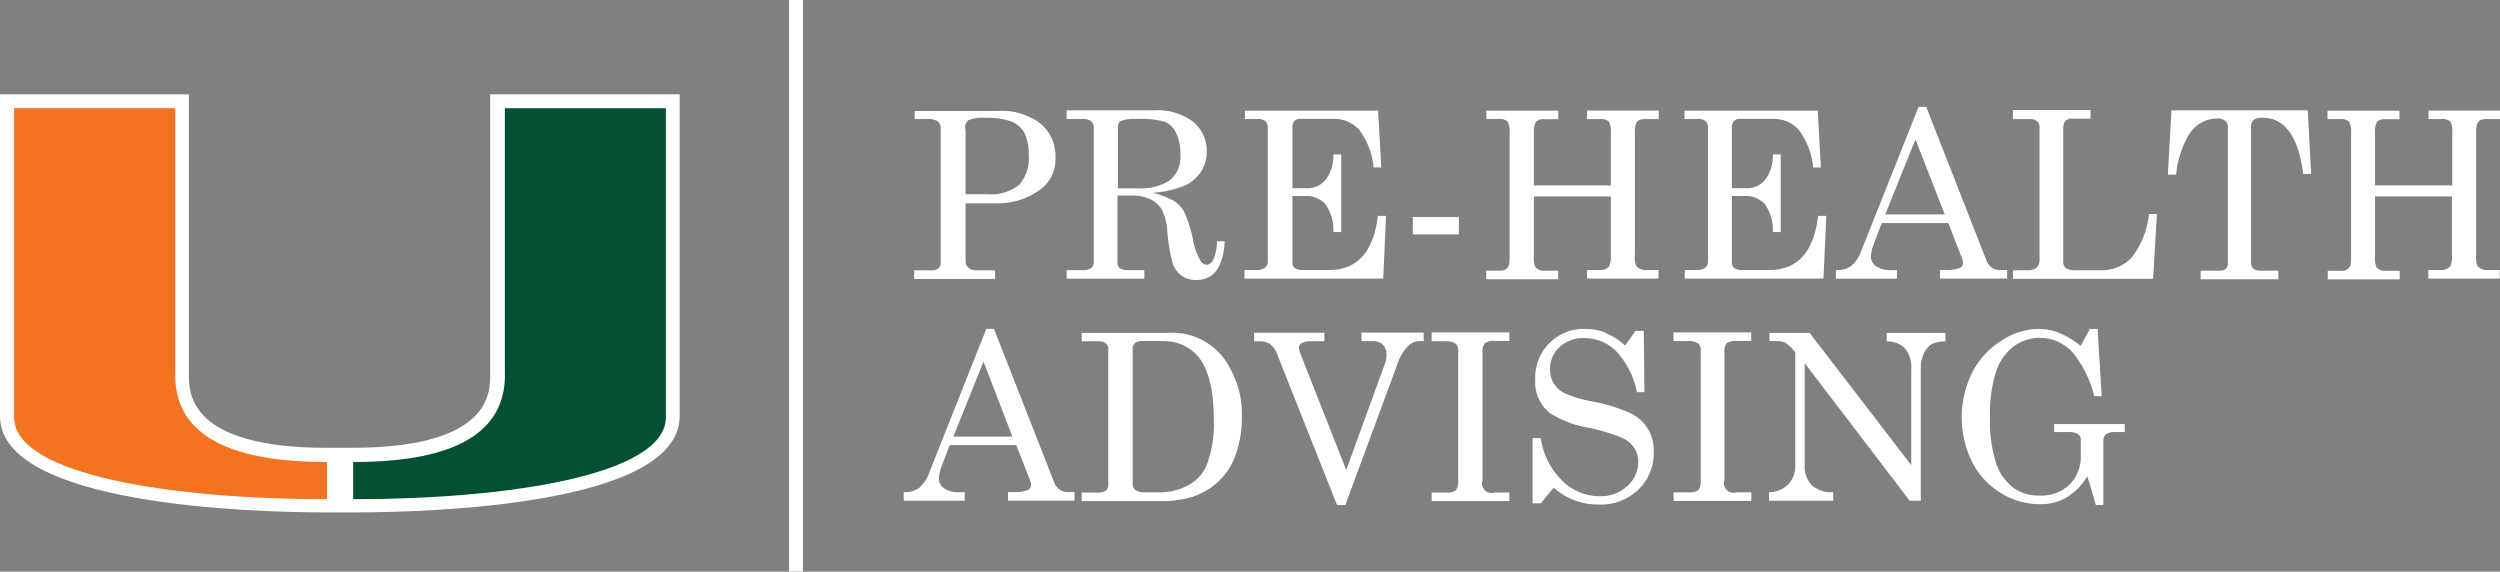
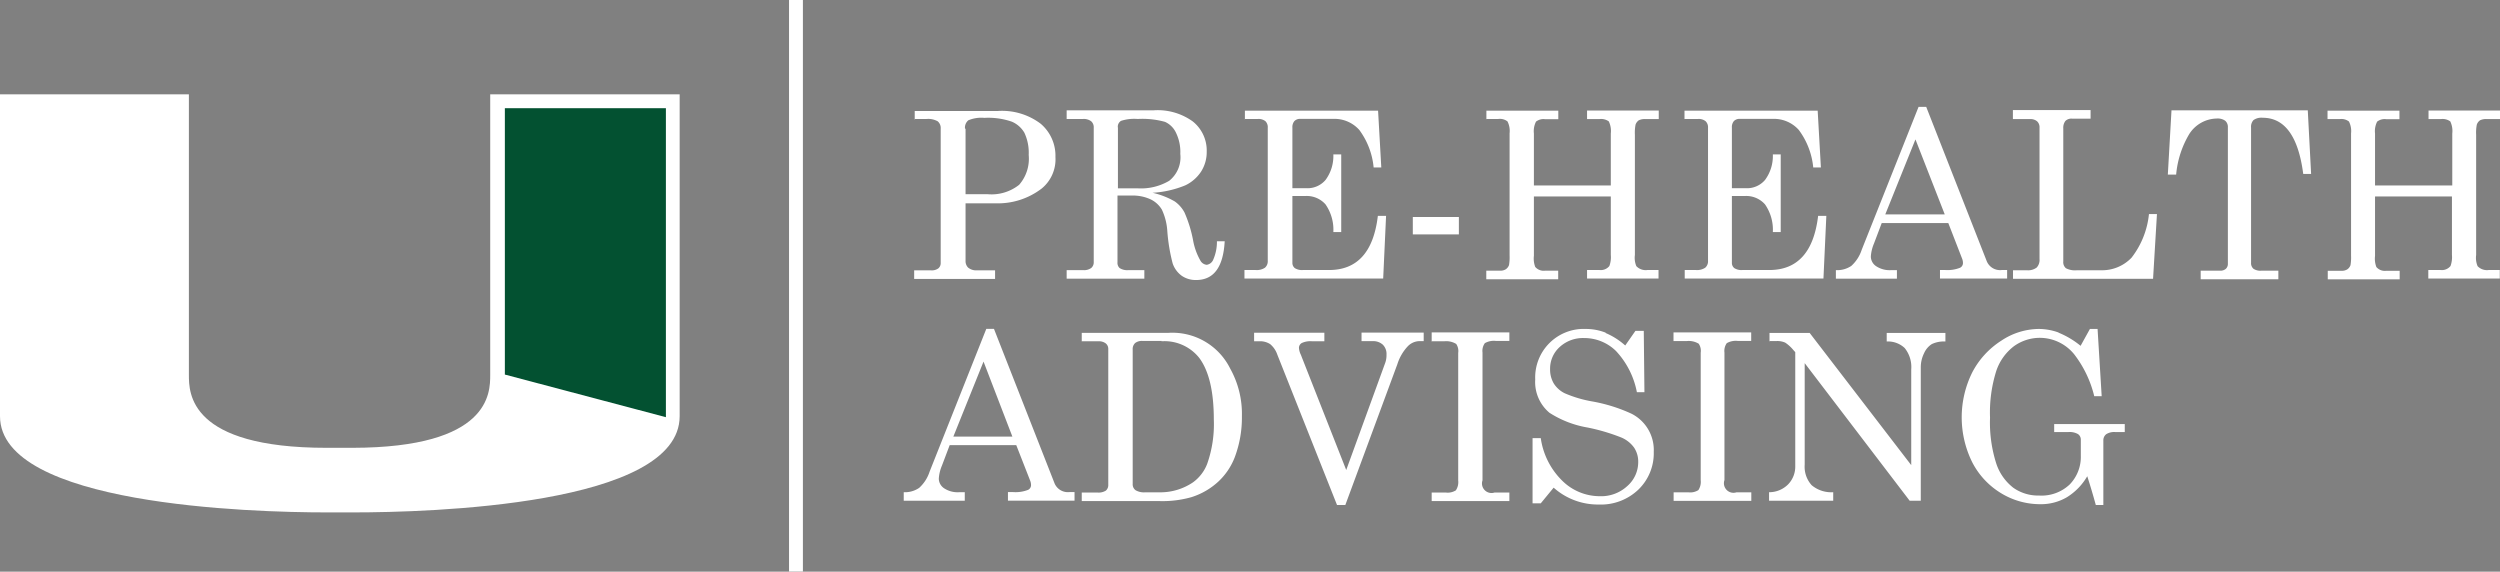
<svg xmlns="http://www.w3.org/2000/svg" id="Layer_1" data-name="Layer 1" viewBox="0 0 225.26 51.51">
  <rect x="0" y="0" width="225.26" height="51.51" fill="#808080" stroke="none" />
  <defs>
    <style>.cls-1,.cls-6{fill:none;}.cls-2{clip-path:url(#clip-path);}.cls-3{fill:#fff;}.cls-4{fill:#035131;}.cls-5{fill:#f37321;}.cls-6{stroke:#fff;stroke-width:1.25px;}</style>
    <clipPath id="clip-path" transform="translate(-193 -370.5)">
      <rect class="cls-1" x="193" y="370.49" width="225.26" height="51.51" />
    </clipPath>
  </defs>
  <title>logo_pre-health-advising_sm_224x52</title>
  <g class="cls-2">
    <path class="cls-3" d="M237.17,379l0,25.28c0,1.62,0,6.55-12.41,6.57h-2.33c-12.41,0-12.41-4.95-12.41-6.57l0-25.28H193V408c0,8,22.55,8.67,29.46,8.67h2.32c6.91,0,29.46-.63,29.46-8.67V379H237.17Z" transform="translate(-193 -370.5)" />
-     <path class="cls-4" d="M238.49,404.25v-24H253s0,26.88,0,27.84c0,5.28-14.49,7.39-28.18,7.39,0-.67,0-2.3,0-3.35,6.86,0,13.68-1.46,13.68-7.84" transform="translate(-193 -370.5)" />
-     <path class="cls-5" d="M208.79,404.25v-24H194.27s0,26.88,0,27.84c0,5.28,14.49,7.39,28.19,7.39,0-.67,0-2.3,0-3.35-6.86,0-13.68-1.46-13.68-7.84" transform="translate(-193 -370.5)" />
+     <path class="cls-4" d="M238.49,404.25v-24H253s0,26.88,0,27.84" transform="translate(-193 -370.5)" />
    <line class="cls-6" x1="71.72" x2="71.72" y2="51.51" />
    <path class="cls-3" d="M378.51,400.47a5.27,5.27,0,0,0-1.84-.33,6.18,6.18,0,0,0-3.35,1.06,7.48,7.48,0,0,0-2.61,2.85,9.11,9.11,0,0,0,0,8.11,7,7,0,0,0,2.58,2.77,6.76,6.76,0,0,0,3.55,1,4.61,4.61,0,0,0,2.4-.63,5.4,5.4,0,0,0,1.83-1.89q0.4,1.24.77,2.59h0.68v-5.79a0.7,0.7,0,0,1,.25-0.58,1.32,1.32,0,0,1,.82-0.2h0.86v-0.72h-6.36v0.72h1.28a1.53,1.53,0,0,1,.86.18,0.6,0.6,0,0,1,.26.52v1.43a3.56,3.56,0,0,1-1,2.59,3.69,3.69,0,0,1-2.77,1,3.86,3.86,0,0,1-2.31-.7,4.56,4.56,0,0,1-1.54-2.19,12.11,12.11,0,0,1-.56-4.12,12.51,12.51,0,0,1,.56-4.21,4.67,4.67,0,0,1,1.6-2.24,4,4,0,0,1,2.37-.75,4,4,0,0,1,3.05,1.48,10,10,0,0,1,1.81,3.78h0.67L382,400.14h-0.69l-0.84,1.52a7.74,7.74,0,0,0-2-1.19m-26.07.76h0.68a1.76,1.76,0,0,1,.77.14,3.3,3.3,0,0,1,.73.66l0.18,0.2V412.5a2.3,2.3,0,0,1-.64,1.64,2.4,2.4,0,0,1-1.72.71v0.77h5.78v-0.77a2.75,2.75,0,0,1-1.94-.63,2.48,2.48,0,0,1-.63-1.85v-9.15l9.46,12.4h1v-12a2.86,2.86,0,0,1,.3-1.3,1.85,1.85,0,0,1,.7-0.82,2.56,2.56,0,0,1,1.22-.23v-0.77H363v0.77a2.19,2.19,0,0,1,1.62.59,2.72,2.72,0,0,1,.59,1.93v8.62l-9.15-11.91h-3.62v0.77Zm-8.63,0H345a1.73,1.73,0,0,1,1.06.24,1.14,1.14,0,0,1,.18.81v11.49a1.34,1.34,0,0,1-.21.89,1.36,1.36,0,0,1-.9.2H343.8v0.77h7v-0.77h-1.34a0.86,0.86,0,0,1-1.08-1.1V402.27a1.21,1.21,0,0,1,.21-0.85,1.64,1.64,0,0,1,1-.2h1.2v-0.77h-7v0.77Zm-6.08-.75a4.91,4.91,0,0,0-1.82-.34,4.37,4.37,0,0,0-4.54,4.55,3.61,3.61,0,0,0,1.28,3,9.17,9.17,0,0,0,3.43,1.33,17.61,17.61,0,0,1,3.07.91,2.72,2.72,0,0,1,1.14.92,2.28,2.28,0,0,1,.36,1.28,2.87,2.87,0,0,1-1,2.18,3.47,3.47,0,0,1-2.48.9,4.81,4.81,0,0,1-3.37-1.4,6.68,6.68,0,0,1-1.93-3.83h-0.74v5.87h0.74l1.16-1.41a6,6,0,0,0,4.08,1.52,4.88,4.88,0,0,0,3.56-1.35,4.55,4.55,0,0,0,1.38-3.4,3.66,3.66,0,0,0-2-3.43,14.46,14.46,0,0,0-3.55-1.11,10.94,10.94,0,0,1-2.46-.73,2.42,2.42,0,0,1-1-.89,2.45,2.45,0,0,1-.33-1.28,2.62,2.62,0,0,1,.86-2,3.1,3.1,0,0,1,2.21-.81,4.07,4.07,0,0,1,2.87,1.17,7.48,7.48,0,0,1,1.88,3.71h0.68l-0.06-5.53h-0.75l-0.92,1.32a6.38,6.38,0,0,0-1.78-1.13m-15.7.75h1.19a1.73,1.73,0,0,1,1.06.24,1.14,1.14,0,0,1,.18.81v11.49a1.33,1.33,0,0,1-.21.89,1.36,1.36,0,0,1-.9.2H322v0.77h7v-0.77h-1.34a0.86,0.86,0,0,1-1.08-1.1V402.27a1.2,1.2,0,0,1,.21-0.85,1.63,1.63,0,0,1,1-.2H329v-0.77h-7v0.77Zm-16,0h0.49a1.67,1.67,0,0,1,1,.26,2.12,2.12,0,0,1,.64.94L313.47,416h0.75l4.69-12.69a4.2,4.2,0,0,1,.92-1.59,1.5,1.5,0,0,1,1-.48h0.45v-0.77h-5.6v0.77h1a1.27,1.27,0,0,1,.92.32,1.17,1.17,0,0,1,.33.89,2.09,2.09,0,0,1-.1.7l-3.53,9.7-4-10.16-0.08-.21a1.7,1.7,0,0,1-.18-0.63,0.51,0.51,0,0,1,.25-0.44,1.84,1.84,0,0,1,.93-0.16h1.11v-0.77H306v0.77Zm-8.31,0a4,4,0,0,1,3.4,1.49q1.32,1.76,1.32,5.56a10.76,10.76,0,0,1-.6,4,3.68,3.68,0,0,1-1.29,1.67,5.25,5.25,0,0,1-3,.89h-1.29a1.5,1.5,0,0,1-.87-0.19,0.65,0.65,0,0,1-.26-0.56V402a0.74,0.74,0,0,1,.22-0.59,1,1,0,0,1,.68-0.19h1.72Zm-7.22,0H292a1,1,0,0,1,.63.19,0.63,0.63,0,0,1,.23.51v12.21a0.67,0.67,0,0,1-.21.54,1.21,1.21,0,0,1-.75.18h-1.43v0.77h7a9.57,9.57,0,0,0,2.87-.35,6.4,6.4,0,0,0,2.44-1.41,5.89,5.89,0,0,0,1.48-2.2,10.14,10.14,0,0,0,.64-3.69,8.37,8.37,0,0,0-1.06-4.3,5.81,5.81,0,0,0-5.54-3.21h-7.83v0.77Zm-6.21,8.59H278.9l2.72-6.76ZM276.76,413a3.37,3.37,0,0,1-.94,1.46,2.27,2.27,0,0,1-1.39.39v0.77h5.5v-0.77h-0.51a2.2,2.2,0,0,1-1.36-.36,1.06,1.06,0,0,1-.47-0.86,3.56,3.56,0,0,1,.28-1.17l0.7-1.85h6l1.26,3.22a1.08,1.08,0,0,1,.07.37,0.47,0.47,0,0,1-.27.44,3.1,3.1,0,0,1-1.33.2h-0.48v0.77h6v-0.77h-0.47A1.3,1.3,0,0,1,288,414l-5.44-13.87h-0.69Z" transform="translate(-193 -370.5)" />
    <path class="cls-3" d="M402.73,381.23h1.09a1.11,1.11,0,0,1,.83.22,1.9,1.9,0,0,1,.19,1.07v11a4.19,4.19,0,0,1-.05.87,0.77,0.77,0,0,1-.29.38,0.91,0.91,0,0,1-.52.13h-1.24v0.77h6.48v-0.77H408a1,1,0,0,1-.88-0.34,2.13,2.13,0,0,1-.12-1V388.2h6.93v5.27a2.33,2.33,0,0,1-.13,1,1,1,0,0,1-.89.36h-1.11v0.77h6.44v-0.77h-1a1.16,1.16,0,0,1-1-.35,1.94,1.94,0,0,1-.13-1V382.64a3.83,3.83,0,0,1,.06-0.91,0.79,0.79,0,0,1,.29-0.39,1.24,1.24,0,0,1,.62-0.11h1.18v-0.77h-6.44v0.77h1.11a1.18,1.18,0,0,1,.85.21,2,2,0,0,1,.18,1.09v4.68H407v-4.68a1.9,1.9,0,0,1,.19-1.07,1.09,1.09,0,0,1,.82-0.22h1.19v-0.77h-6.48v0.77Zm-14.4,5h0.75a8.61,8.61,0,0,1,1.18-3.65,3,3,0,0,1,2.48-1.4,1.16,1.16,0,0,1,.76.2,0.73,0.73,0,0,1,.24.59v12.29a0.6,0.6,0,0,1-.18.46,0.75,0.75,0,0,1-.53.17h-1.74v0.77h7v-0.77h-1.53a1.13,1.13,0,0,1-.71-0.17,0.66,0.66,0,0,1-.22-0.54V382a0.89,0.89,0,0,1,.22-0.68,1.22,1.22,0,0,1,.82-0.21q3,0,3.66,5.06h0.71l-0.3-5.73H388.66Zm-13.95-5h1.54a0.92,0.92,0,0,1,.63.2,0.73,0.73,0,0,1,.22.57v11.84a1,1,0,0,1-.26.77,1.29,1.29,0,0,1-.89.24h-1.24v0.77H387l0.35-5.83h-0.72a7.66,7.66,0,0,1-1.57,3.93,3.67,3.67,0,0,1-2.78,1.13h-2.13a1.77,1.77,0,0,1-1-.18,0.71,0.71,0,0,1-.24-0.61v-12a1,1,0,0,1,.19-0.66,0.76,0.76,0,0,1,.59-0.21h1.68v-0.77h-7v0.77Zm-6.15,8.59h-5.36l2.72-6.76ZM360.75,393a3.37,3.37,0,0,1-.94,1.46,2.27,2.27,0,0,1-1.39.38v0.77h5.5v-0.77H363.4a2.2,2.2,0,0,1-1.36-.36,1.06,1.06,0,0,1-.47-0.86,3.57,3.57,0,0,1,.28-1.17l0.7-1.85h6l1.25,3.22a1.07,1.07,0,0,1,.07.37,0.47,0.47,0,0,1-.27.44,3.09,3.09,0,0,1-1.33.2H367.8v0.77h6.05v-0.77h-0.47A1.3,1.3,0,0,1,372,394l-5.44-13.87h-0.69Zm-16-11.78H346a1,1,0,0,1,.68.2,0.76,0.76,0,0,1,.22.59v12a0.76,0.76,0,0,1-.25.61,1.33,1.33,0,0,1-.85.21h-1v0.77h12.5l0.26-5.65h-0.74q-0.58,4.88-4.4,4.88H350a1.2,1.2,0,0,1-.73-0.17,0.6,0.6,0,0,1-.22-0.5v-6h1.19a2.26,2.26,0,0,1,1.79.75,4,4,0,0,1,.71,2.5h0.71v-7h-0.71a3.63,3.63,0,0,1-.7,2.3,2.13,2.13,0,0,1-1.69.75h-1.3V382a0.84,0.84,0,0,1,.18-0.59,0.71,0.71,0,0,1,.54-0.2h3a3,3,0,0,1,2.31,1,6.73,6.73,0,0,1,1.3,3.38h0.69l-0.29-5.12h-12v0.77Zm-17.88,0H328a1.11,1.11,0,0,1,.83.22,1.9,1.9,0,0,1,.19,1.07v11a4.19,4.19,0,0,1-.05.87,0.77,0.77,0,0,1-.29.38,0.91,0.91,0,0,1-.52.13h-1.24v0.77h6.48v-0.77h-1.19a1,1,0,0,1-.88-0.34,2.13,2.13,0,0,1-.12-1V388.2h6.93v5.27a2.31,2.31,0,0,1-.13,1,1,1,0,0,1-.89.36H336v0.77h6.44v-0.77h-1a1.16,1.16,0,0,1-1-.35,1.94,1.94,0,0,1-.13-1V382.64a3.83,3.83,0,0,1,.06-0.91,0.8,0.8,0,0,1,.29-0.39,1.24,1.24,0,0,1,.62-0.11h1.18v-0.77H336v0.77h1.11a1.18,1.18,0,0,1,.85.21,2,2,0,0,1,.18,1.09v4.68h-6.93v-4.68a1.9,1.9,0,0,1,.19-1.07,1.09,1.09,0,0,1,.82-0.22h1.19v-0.77h-6.48v0.77Zm-6.57,10.4h4.15v-1.57h-4.15v1.57Zm-15.2-10.4h1.24a1,1,0,0,1,.68.2,0.76,0.76,0,0,1,.21.59v12a0.76,0.76,0,0,1-.25.61,1.33,1.33,0,0,1-.85.21h-1v0.77h12.5l0.26-5.65h-0.74q-0.58,4.88-4.4,4.88h-2.35a1.2,1.2,0,0,1-.73-0.17,0.6,0.6,0,0,1-.22-0.5v-6h1.19a2.26,2.26,0,0,1,1.79.75,4,4,0,0,1,.71,2.5h0.71v-7h-0.71a3.63,3.63,0,0,1-.7,2.3,2.13,2.13,0,0,1-1.69.75h-1.3V382a0.84,0.84,0,0,1,.18-0.59,0.71,0.71,0,0,1,.54-0.2h3a3,3,0,0,1,2.31,1,6.74,6.74,0,0,1,1.29,3.38h0.69l-0.29-5.12h-12v0.77Zm-11.38.75a0.61,0.61,0,0,1,.29-0.58,3.84,3.84,0,0,1,1.5-.17,7.65,7.65,0,0,1,2.46.26,2,2,0,0,1,1,1,3.94,3.94,0,0,1,.38,1.89,2.7,2.7,0,0,1-1,2.42,5,5,0,0,1-2.83.68h-1.79V382Zm-4.62-.75h1.49a1.11,1.11,0,0,1,.72.2,0.71,0.71,0,0,1,.24.58v12.12a0.66,0.66,0,0,1-.23.53,1.11,1.11,0,0,1-.72.19h-1.49v0.77h7v-0.77h-1.46a1.24,1.24,0,0,1-.77-0.19,0.64,0.64,0,0,1-.19-0.53v-6H295a3.79,3.79,0,0,1,1.69.35,2.37,2.37,0,0,1,1,.92,5.33,5.33,0,0,1,.49,1.94,16.16,16.16,0,0,0,.48,2.9,2.29,2.29,0,0,0,.82,1.12,2.22,2.22,0,0,0,1.3.38q2.38,0,2.57-3.49h-0.7a4,4,0,0,1-.33,1.65,0.75,0.75,0,0,1-.59.47,0.73,0.73,0,0,1-.57-0.38,5.69,5.69,0,0,1-.66-1.84,11.6,11.6,0,0,0-.77-2.49,2.86,2.86,0,0,0-.88-1,7.16,7.16,0,0,0-2-.78,9.11,9.11,0,0,0,2.95-.67,3.49,3.49,0,0,0,1.43-1.25,3.27,3.27,0,0,0,.5-1.79,3.35,3.35,0,0,0-1.26-2.72,5.4,5.4,0,0,0-3.53-1h-7.83v0.77Zm-9.15.87a0.86,0.86,0,0,1,.3-0.75,3,3,0,0,1,1.44-.22,6.52,6.52,0,0,1,2.47.34,2.39,2.39,0,0,1,1.14,1,4.23,4.23,0,0,1,.39,2,3.57,3.57,0,0,1-.86,2.69A4,4,0,0,1,282,388H280V382.1Zm-4.58-.87h1.12a1.76,1.76,0,0,1,1,.21,0.79,0.79,0,0,1,.27.67v12.09a0.61,0.61,0,0,1-.21.49,1,1,0,0,1-.66.18h-1.52v0.77h7.29v-0.77H281a1.14,1.14,0,0,1-.77-0.25A0.83,0.83,0,0,1,280,394v-5.18h2.7a6.49,6.49,0,0,0,4.17-1.34,3.4,3.4,0,0,0,1.23-2.83,3.78,3.78,0,0,0-1.33-3,5.77,5.77,0,0,0-3.87-1.15h-7.48v0.77Z" transform="translate(-193 -370.5)" />
  </g>
</svg>